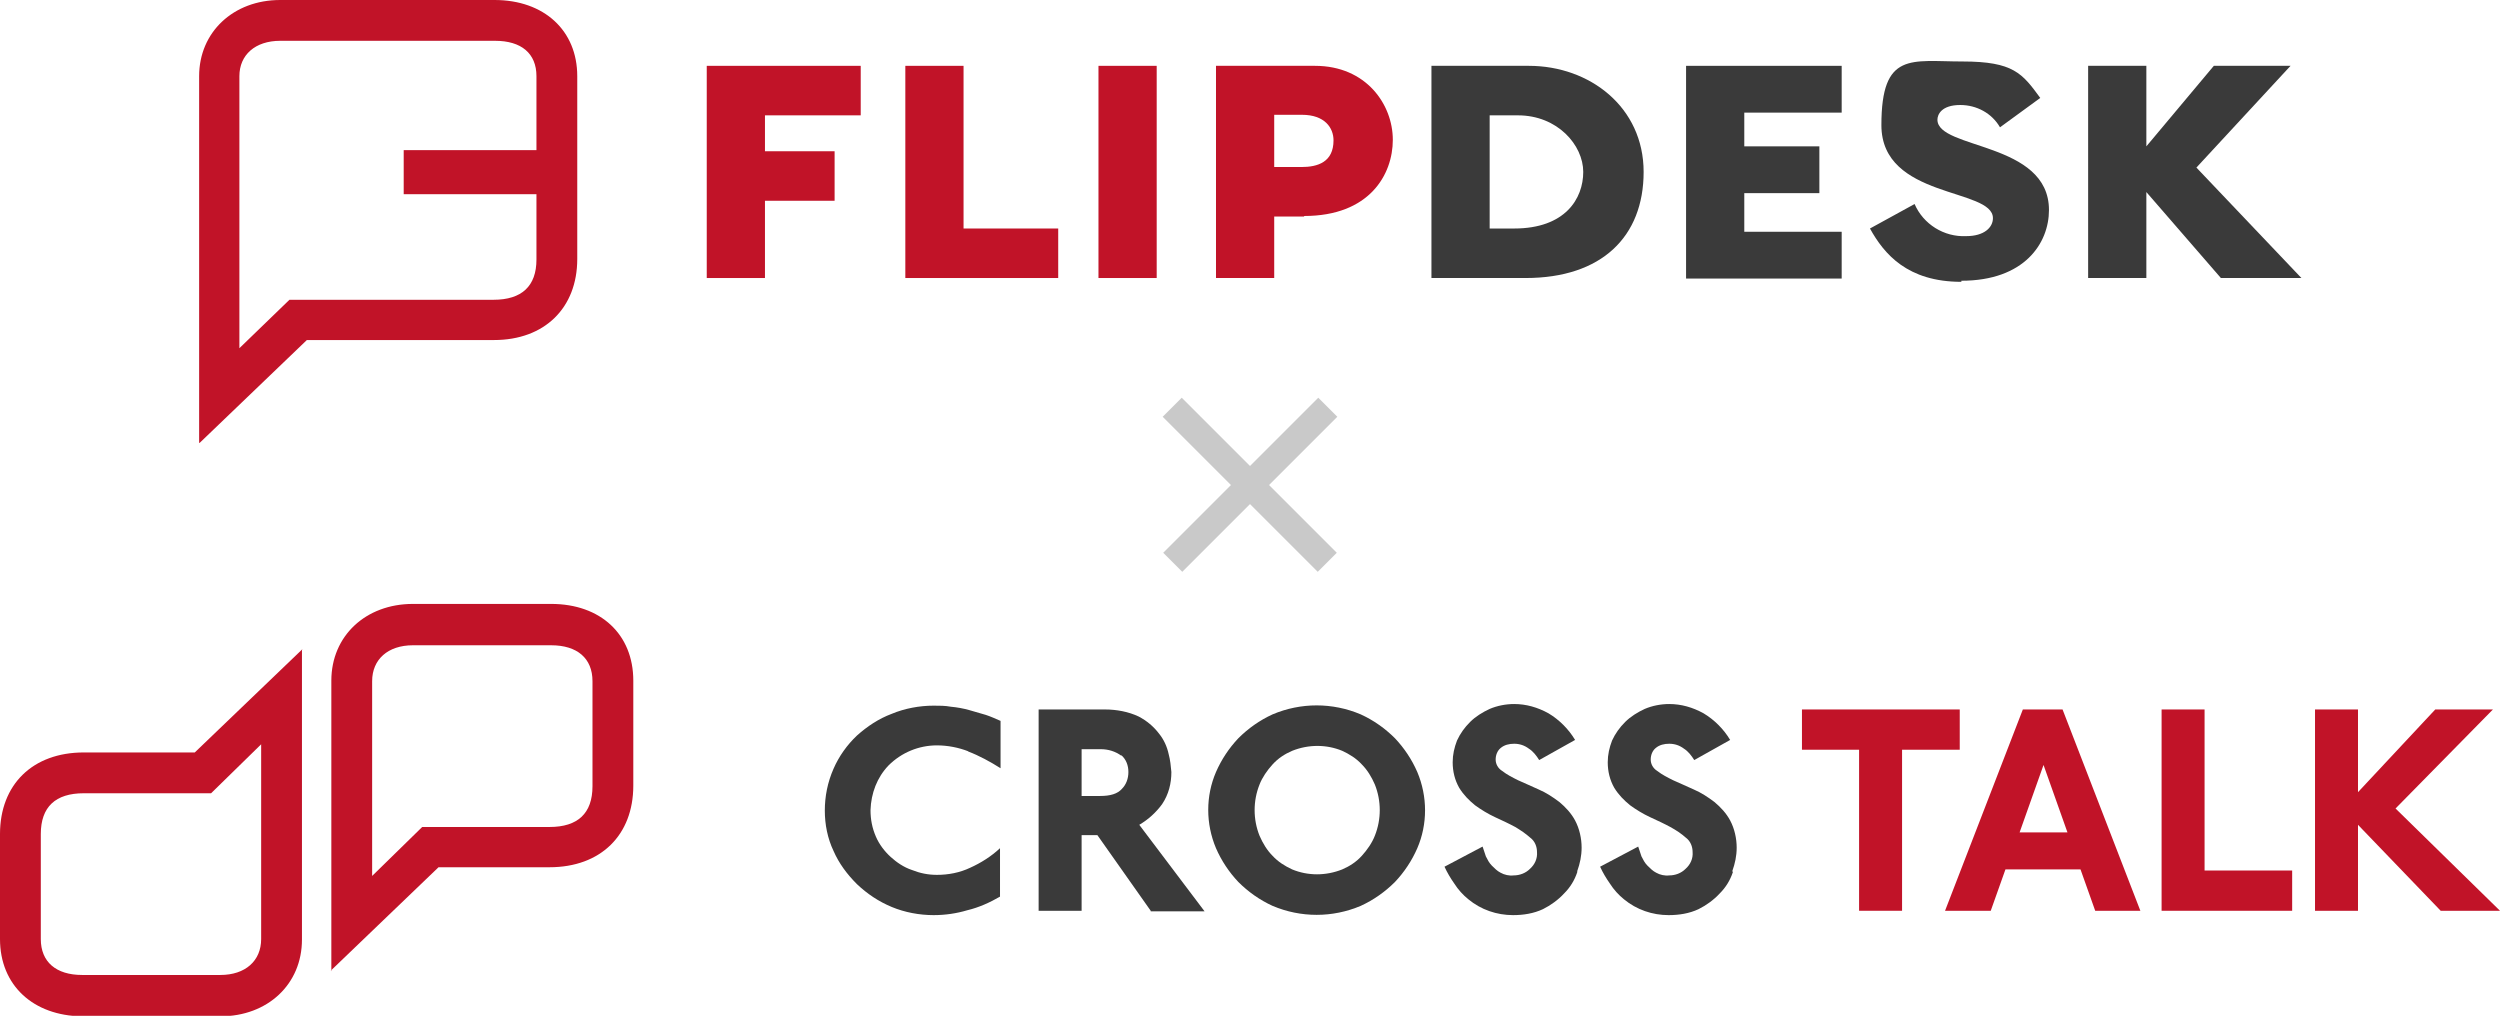
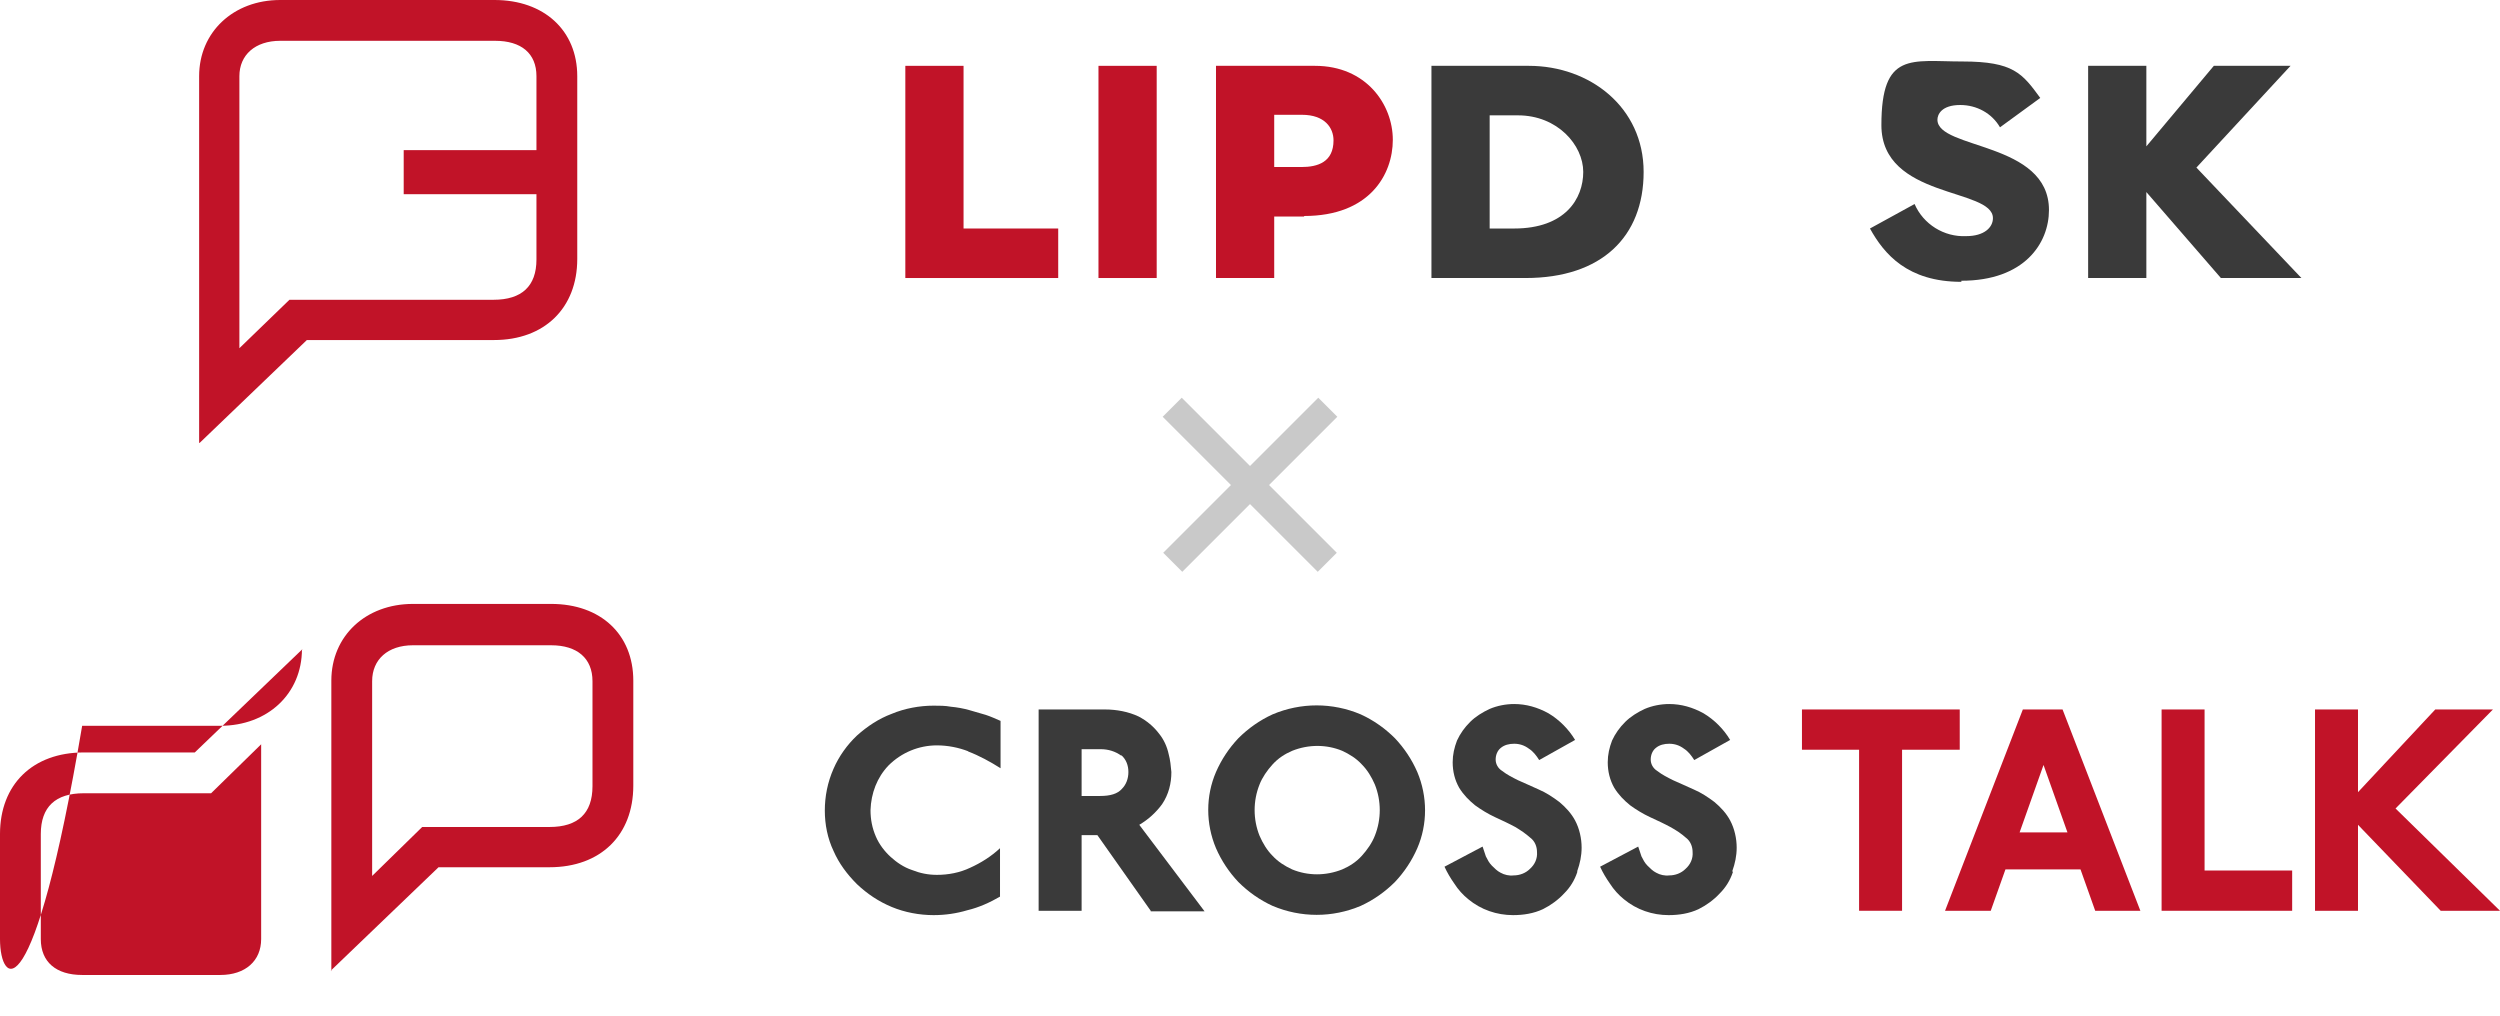
<svg xmlns="http://www.w3.org/2000/svg" id="_レイヤー_1" data-name="レイヤー 1" version="1.1" viewBox="0 0 459.5 186.7">
  <defs>
    <style>
      .cls-1 {
        fill: #c11328;
      }

      .cls-1, .cls-2, .cls-3 {
        stroke-width: 0px;
      }

      .cls-2 {
        fill: #3a3a3a;
      }

      .cls-3 {
        fill: #c9c9c9;
      }
    </style>
  </defs>
  <g>
    <path class="cls-3" d="M242.2,105.1l-28.5-28.5,3.5-3.5,28.5,28.5-3.5,3.5Z" />
    <path class="cls-3" d="M217.3,105.1l-3.5-3.5,28.5-28.5,3.5,3.5-28.5,28.5Z" />
  </g>
  <g>
    <path class="cls-1" d="M60.9,178.5v-53.4c0-8.2,6.3-14.1,15-14.1h25.4c9.1,0,15.1,5.6,15.1,14.1v19.3c0,9.1-6,15-15.4,15h-20.4s-19.8,19-19.8,19ZM101.3,118.6h-25.4c-4.6,0-7.5,2.6-7.5,6.6v35.8l9.2-9h23.4c5.2,0,7.9-2.5,7.9-7.5v-19.3c0-4.2-2.8-6.6-7.6-6.6h0Z" />
-     <path class="cls-1" d="M55.5,119.3v53.4c0,8.2-6.3,14.1-15,14.1H15.1C6.1,186.7,0,181.1,0,172.6v-19.3c0-9.1,6-15,15.4-15h20.4s19.8-19,19.8-19ZM15.1,179.2h25.4c4.6,0,7.5-2.6,7.5-6.6v-35.8l-9.2,9H15.4c-5.2,0-7.9,2.5-7.9,7.5v19.3c0,4.2,2.8,6.6,7.6,6.6h0Z" />
+     <path class="cls-1" d="M55.5,119.3c0,8.2-6.3,14.1-15,14.1H15.1C6.1,186.7,0,181.1,0,172.6v-19.3c0-9.1,6-15,15.4-15h20.4s19.8-19,19.8-19ZM15.1,179.2h25.4c4.6,0,7.5-2.6,7.5-6.6v-35.8l-9.2,9H15.4c-5.2,0-7.9,2.5-7.9,7.5v19.3c0,4.2,2.8,6.6,7.6,6.6h0Z" />
    <path class="cls-2" d="M178,138.1c-1.8-.7-3.8-1.1-5.8-1.1-3.3,0-6.5,1.3-8.9,3.7-2.1,2.2-3.2,5.1-3.3,8.2,0,1.7.3,3.3,1,4.9.6,1.4,1.6,2.7,2.7,3.7,1.1,1,2.4,1.9,3.9,2.4,1.5.6,3,.9,4.6.9,2.1,0,4.2-.4,6.1-1.3,2-.9,3.9-2.1,5.5-3.6v8.9c-1.9,1.1-3.9,2-6,2.5-2,.6-4.1.9-6.2.9-2.6,0-5.3-.5-7.7-1.5-2.4-1-4.5-2.4-6.4-4.2-1.8-1.8-3.3-3.8-4.3-6.1-1.1-2.3-1.6-4.9-1.6-7.4,0-2.6.5-5.2,1.6-7.7,1-2.3,2.5-4.4,4.3-6.1,1.9-1.7,4-3.1,6.4-4,2.4-1,5.1-1.5,7.7-1.5,1.1,0,2.1,0,3.2.2,1.1.1,2.2.3,3.3.6,1,.3,2.1.6,3.1.9.9.3,1.8.7,2.7,1.1v8.7c-1.9-1.2-3.9-2.3-6-3.1Z" />
    <path class="cls-2" d="M211.5,167.4l-9.8-13.9h-2.9v13.9h-7.9v-37h12.2c2.1,0,4.3.4,6.2,1.3,1.5.8,2.7,1.8,3.7,3.1.9,1.1,1.5,2.4,1.8,3.8.3,1.1.4,2.2.5,3.3,0,2.1-.5,4.1-1.7,5.9-1.1,1.5-2.5,2.8-4.2,3.8l12,15.9h-9.9ZM206.1,138.9c-1.1-.8-2.4-1.2-3.8-1.2h-3.5v8.6h3.4c1.9,0,3.2-.4,4-1.3.8-.8,1.2-1.9,1.2-3.1,0-1.2-.4-2.3-1.3-3.1h0Z" />
    <path class="cls-2" d="M260.5,155.9c-1,2.3-2.4,4.4-4.1,6.2-1.8,1.8-3.9,3.3-6.3,4.4-5.2,2.2-11,2.2-16.2,0-2.4-1.1-4.5-2.6-6.3-4.4-1.7-1.8-3.1-3.9-4.1-6.2-1.9-4.5-1.9-9.6,0-14,1-2.3,2.4-4.4,4.1-6.2,1.8-1.8,3.9-3.3,6.3-4.4,5.2-2.2,11-2.2,16.2,0,2.4,1.1,4.5,2.6,6.3,4.4,1.7,1.8,3.1,3.9,4.1,6.2,1.9,4.5,1.9,9.6,0,14h0ZM252.7,144.2c-.6-1.4-1.4-2.7-2.4-3.7-1-1.1-2.3-1.9-3.6-2.5-2.9-1.2-6.2-1.2-9.2,0-1.4.6-2.6,1.4-3.6,2.5-1,1.1-1.9,2.4-2.4,3.7-1.2,3-1.2,6.4,0,9.4.6,1.4,1.4,2.7,2.4,3.7,1,1.1,2.3,1.9,3.6,2.5,2.9,1.2,6.2,1.2,9.2,0,1.4-.6,2.6-1.4,3.6-2.5,1-1.1,1.9-2.4,2.4-3.7,1.2-3,1.2-6.4,0-9.4Z" />
    <path class="cls-2" d="M289.9,160.3c-.5,1.5-1.3,2.8-2.4,3.9-1.1,1.2-2.5,2.2-3.9,2.9-1.7.8-3.6,1.1-5.5,1.1-3,0-5.9-1-8.2-2.9-1-.8-1.9-1.8-2.6-2.9-.7-1-1.3-2-1.8-3.1l7-3.7c.2.6.4,1.2.6,1.8.3.6.6,1.2,1.1,1.7.5.5,1,1,1.6,1.3.7.4,1.6.6,2.4.5,1.1,0,2.2-.4,3-1.2.9-.8,1.4-1.9,1.3-3.1,0-1-.4-2-1.2-2.6-.9-.8-1.8-1.4-2.8-2-1.1-.6-2.4-1.2-3.7-1.8-1.3-.6-2.6-1.4-3.7-2.2-1.1-.9-2.1-1.9-2.9-3.2-.8-1.4-1.2-3-1.2-4.7,0-1.4.3-2.7.8-4,.6-1.3,1.4-2.4,2.4-3.4,1-1,2.3-1.8,3.6-2.4,1.4-.6,3-.9,4.5-.9,2.2,0,4.3.6,6.3,1.7,2,1.2,3.7,2.9,4.9,4.9l-6.6,3.7c-.5-.8-1.1-1.6-1.9-2.1-.8-.6-1.7-.9-2.7-.9-.9,0-1.8.2-2.5.8-.6.5-.9,1.3-.9,2.1,0,.8.4,1.6,1.2,2.1.9.7,1.9,1.2,2.9,1.7,1.2.5,2.4,1.1,3.8,1.7,1.4.6,2.6,1.4,3.8,2.3,1.2,1,2.2,2.1,2.9,3.4.8,1.5,1.2,3.3,1.2,5,0,1.5-.3,2.9-.8,4.3Z" />
    <path class="cls-2" d="M318.5,160.3c-.5,1.5-1.3,2.8-2.4,3.9-1.1,1.2-2.5,2.2-3.9,2.9-1.7.8-3.6,1.1-5.5,1.1-3,0-5.9-1-8.2-2.9-1-.8-1.9-1.8-2.6-2.9-.7-1-1.3-2-1.8-3.1l7-3.7c.2.6.4,1.2.6,1.8.3.6.6,1.2,1.1,1.7.5.5,1,1,1.6,1.3.7.4,1.6.6,2.4.5,1.1,0,2.2-.4,3-1.2.9-.8,1.4-1.9,1.3-3.1,0-1-.4-2-1.2-2.6-.9-.8-1.8-1.4-2.9-2-1.1-.6-2.4-1.2-3.7-1.8-1.3-.6-2.6-1.4-3.7-2.2-1.1-.9-2.1-1.9-2.9-3.2-.8-1.4-1.2-3-1.2-4.7,0-1.4.3-2.7.8-4,.6-1.3,1.4-2.4,2.4-3.4,1-1,2.3-1.8,3.6-2.4,1.4-.6,3-.9,4.5-.9,2.2,0,4.3.6,6.3,1.7,2,1.2,3.7,2.9,4.9,4.9l-6.6,3.7c-.5-.8-1.1-1.6-1.9-2.1-.8-.6-1.7-.9-2.7-.9-.9,0-1.8.2-2.5.8-.6.5-.9,1.3-.9,2.1,0,.8.4,1.6,1.2,2.1.9.7,1.9,1.2,2.9,1.7,1.2.5,2.4,1.1,3.8,1.7,1.4.6,2.6,1.4,3.8,2.3,1.2,1,2.2,2.1,2.9,3.4.8,1.5,1.2,3.3,1.2,5,0,1.5-.3,2.9-.8,4.3Z" />
    <path class="cls-1" d="M349.6,137.8v29.6h-7.9v-29.6h-10.5v-7.4h29v7.4h-10.5Z" />
    <path class="cls-1" d="M385.1,167.4l-2.7-7.6h-13.8l-2.7,7.6h-8.4l14.3-37h7.3l14.3,37h-8.4ZM375.6,140.6l-4.4,12.4h8.8l-4.4-12.4Z" />
    <path class="cls-1" d="M397.3,167.4v-37h7.9v29.6h16.1v7.4h-24Z" />
    <path class="cls-1" d="M448.6,167.4l-15.2-15.8v15.8h-7.9v-37h7.9v15.2l14.2-15.2h10.6l-17.9,18.2,19.2,18.8h-10.9Z" />
  </g>
  <g>
-     <path class="cls-1" d="M140.6,21.2v6.6h12.8v9.1h-12.8v14.2h-10.7V12.1h28.3v9.1h-17.6Z" />
    <path class="cls-1" d="M166.4,51.1V12.1h10.7v29.9h17.4v9.1h-28.1Z" />
    <path class="cls-1" d="M201.9,51.1V12.1h10.7v39h-10.7Z" />
    <path class="cls-1" d="M239.7,39.8h-5.5v11.3h-10.7V12.1h18.2c9.4,0,14.3,7.1,14.3,13.6,0,6.4-4.3,14-16.3,14ZM239.4,21.1h-5.2v9.6h5c3,0,5.9-.9,5.9-4.9,0-2.3-1.6-4.7-5.8-4.7h0Z" />
    <path class="cls-1" d="M36.6,81.4V14C36.6,5.9,42.9,0,51.5,0h39.4C100,0,106.1,5.6,106.1,14v33.6c0,9-6,14.9-15.3,14.9h-34.4s-19.7,18.9-19.7,18.9ZM91,7.5h-39.5c-4.6,0-7.5,2.6-7.5,6.5v50l9.2-8.9h37.5c5.2,0,7.9-2.5,7.9-7.4v-12h-24.4v-8.1h24.4v-13.6c0-4.2-2.8-6.5-7.6-6.5Z" />
    <path class="cls-2" d="M280.4,51.1h-17.3V12.1h17.9c11.2,0,21.1,7.6,21.1,19.5s-7.7,19.5-21.7,19.5ZM279,21.2h-5.2v20.8h4.5c9.4,0,12.7-5.5,12.7-10.4s-4.7-10.4-12-10.4Z" />
-     <path class="cls-2" d="M309.9,51.1V12.1h28.6v8.6h-17.9v6.2h13.8v8.6h-13.8v7.1h17.9v8.6h-28.6Z" />
    <path class="cls-2" d="M360.5,51.8c-9.9,0-14.2-5.1-16.8-9.8l8.2-4.5c1.6,3.7,5.4,6.1,9.5,5.9,3.3,0,4.9-1.6,4.9-3.3,0-5.6-20.5-3.5-20.5-17.1s5.5-11.7,14.9-11.7,11,2.2,14.3,6.7l-7.4,5.4c-1.5-2.6-4.3-4.1-7.3-4.1-3.5,0-4.2,1.8-4.2,2.7,0,5.5,20.5,4,20.5,16.6,0,6.1-4.5,13-16.1,13Z" />
    <path class="cls-2" d="M408.2,51.1l-13.7-15.8v15.8h-10.7V12.1h10.7v14.8l12.4-14.8h14.1l-17.3,18.7,19.3,20.3h-14.8Z" />
  </g>
</svg>